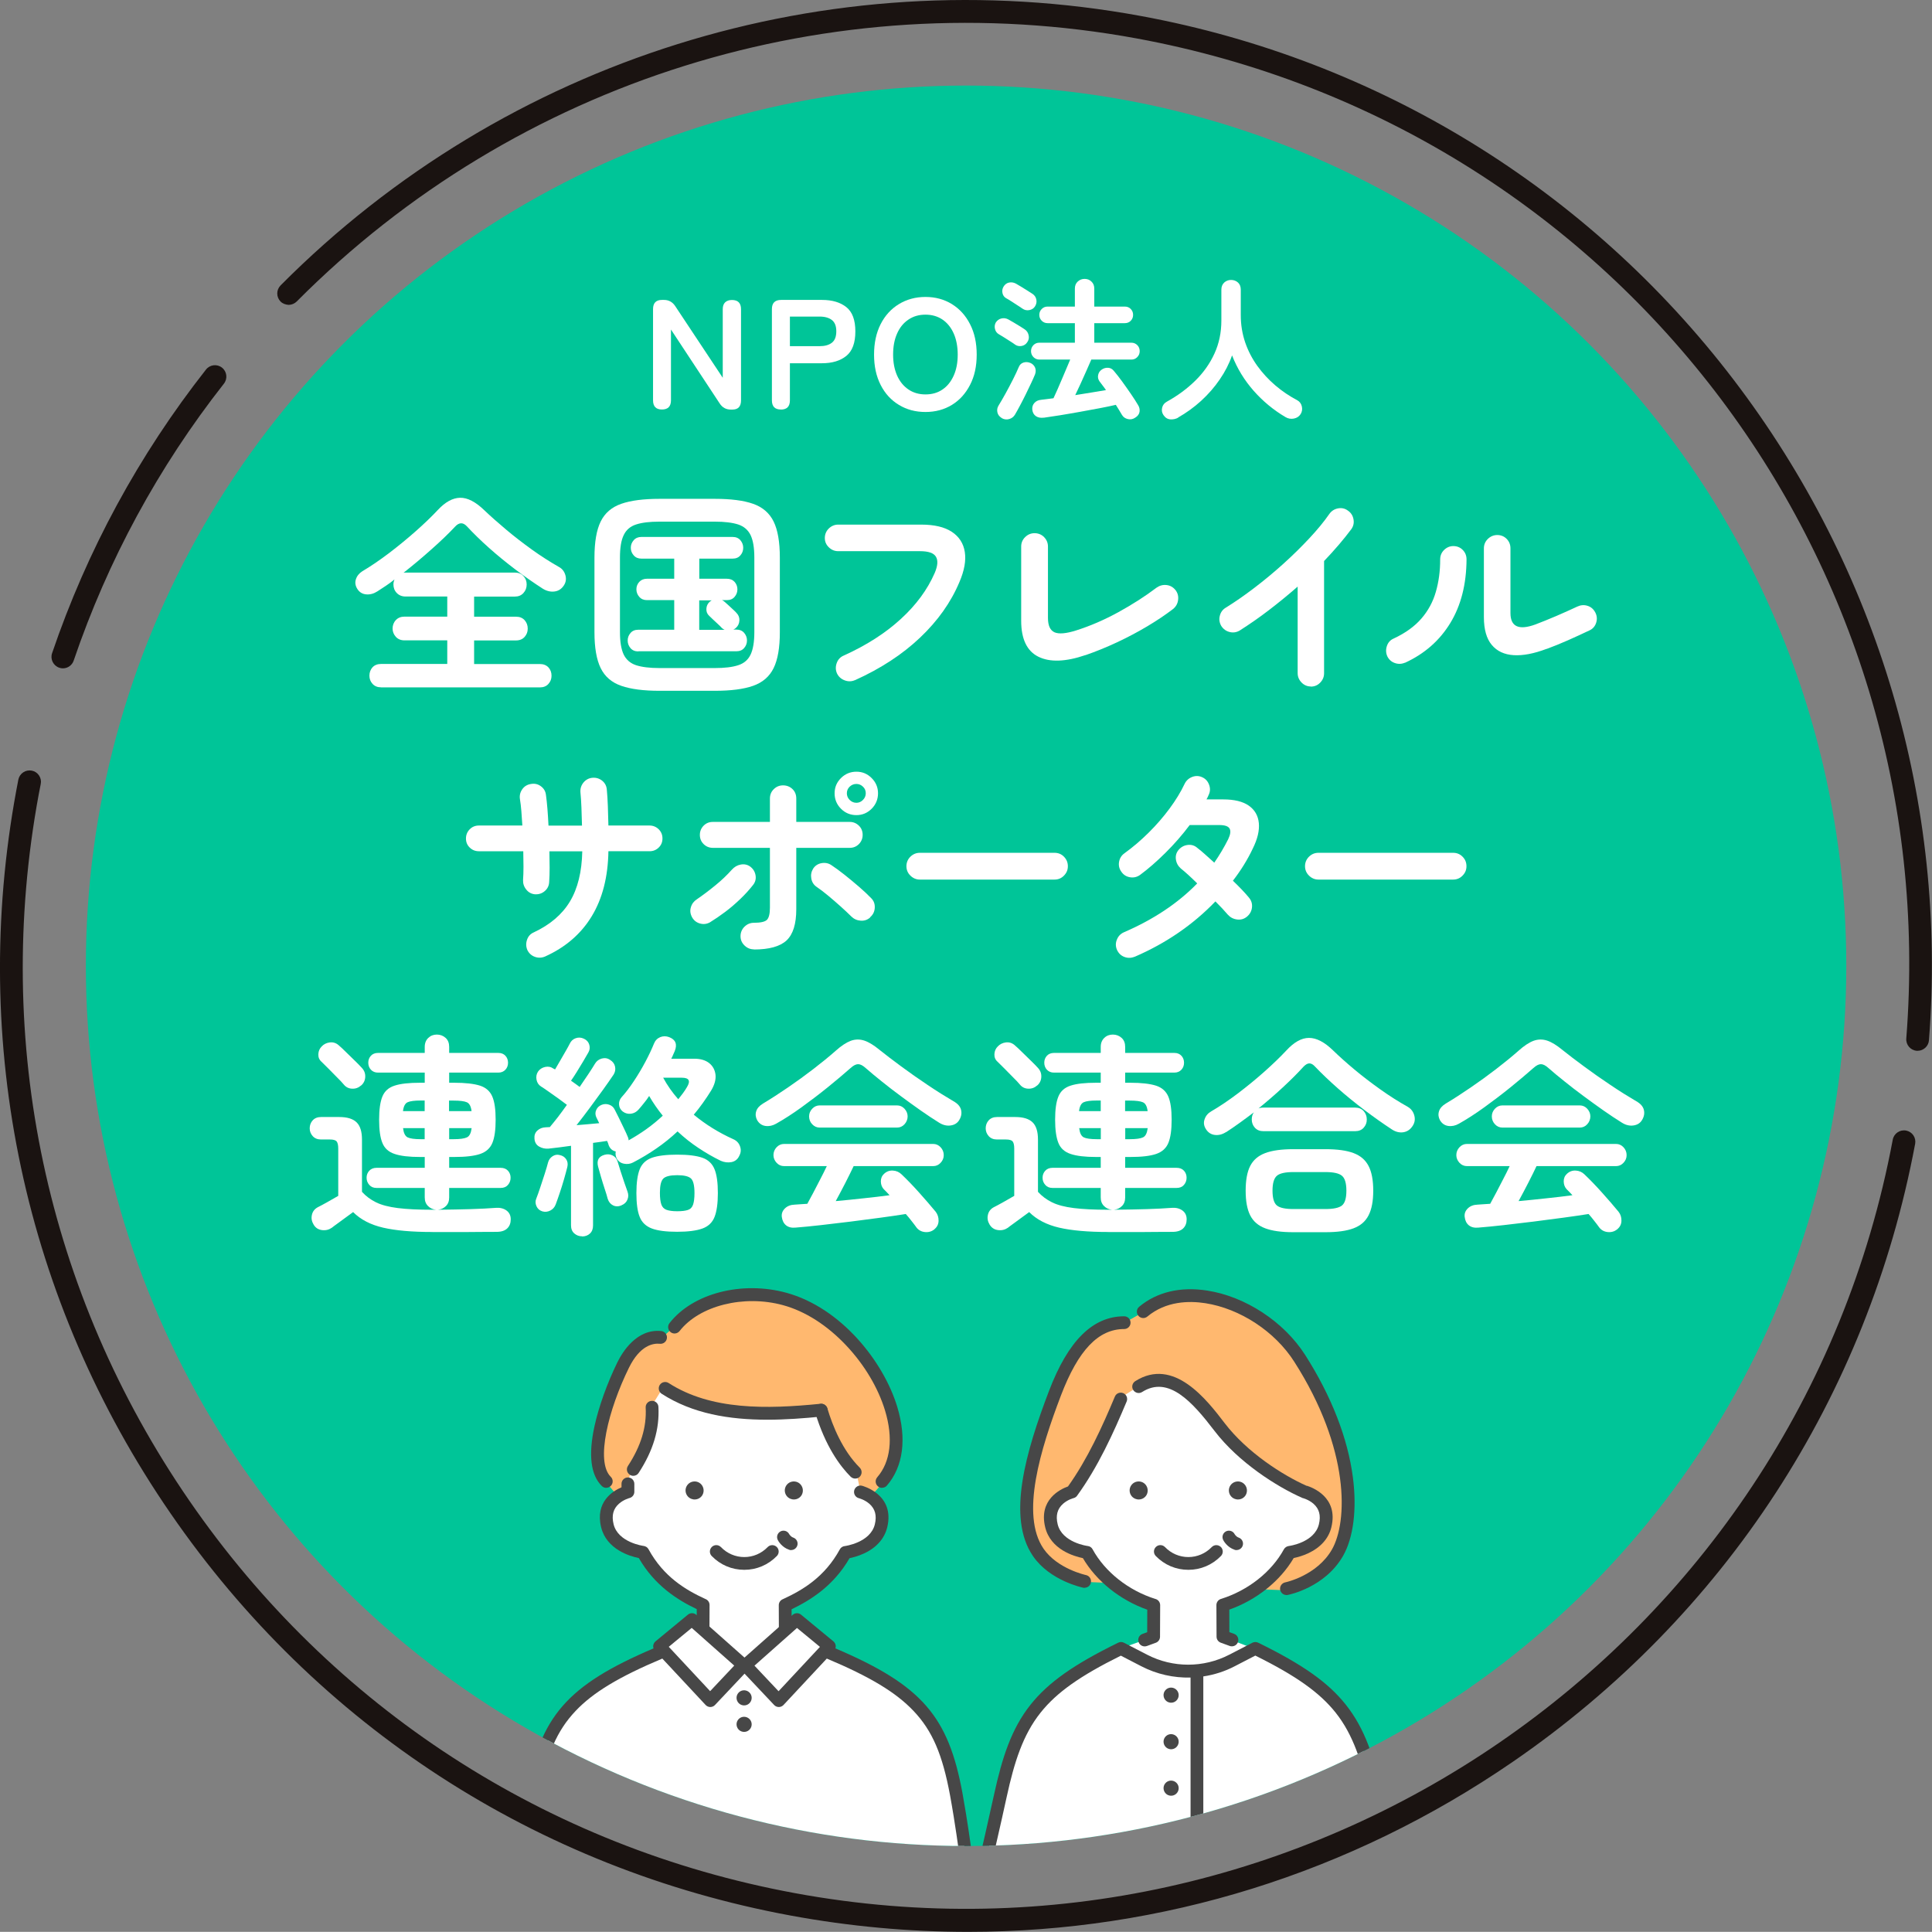
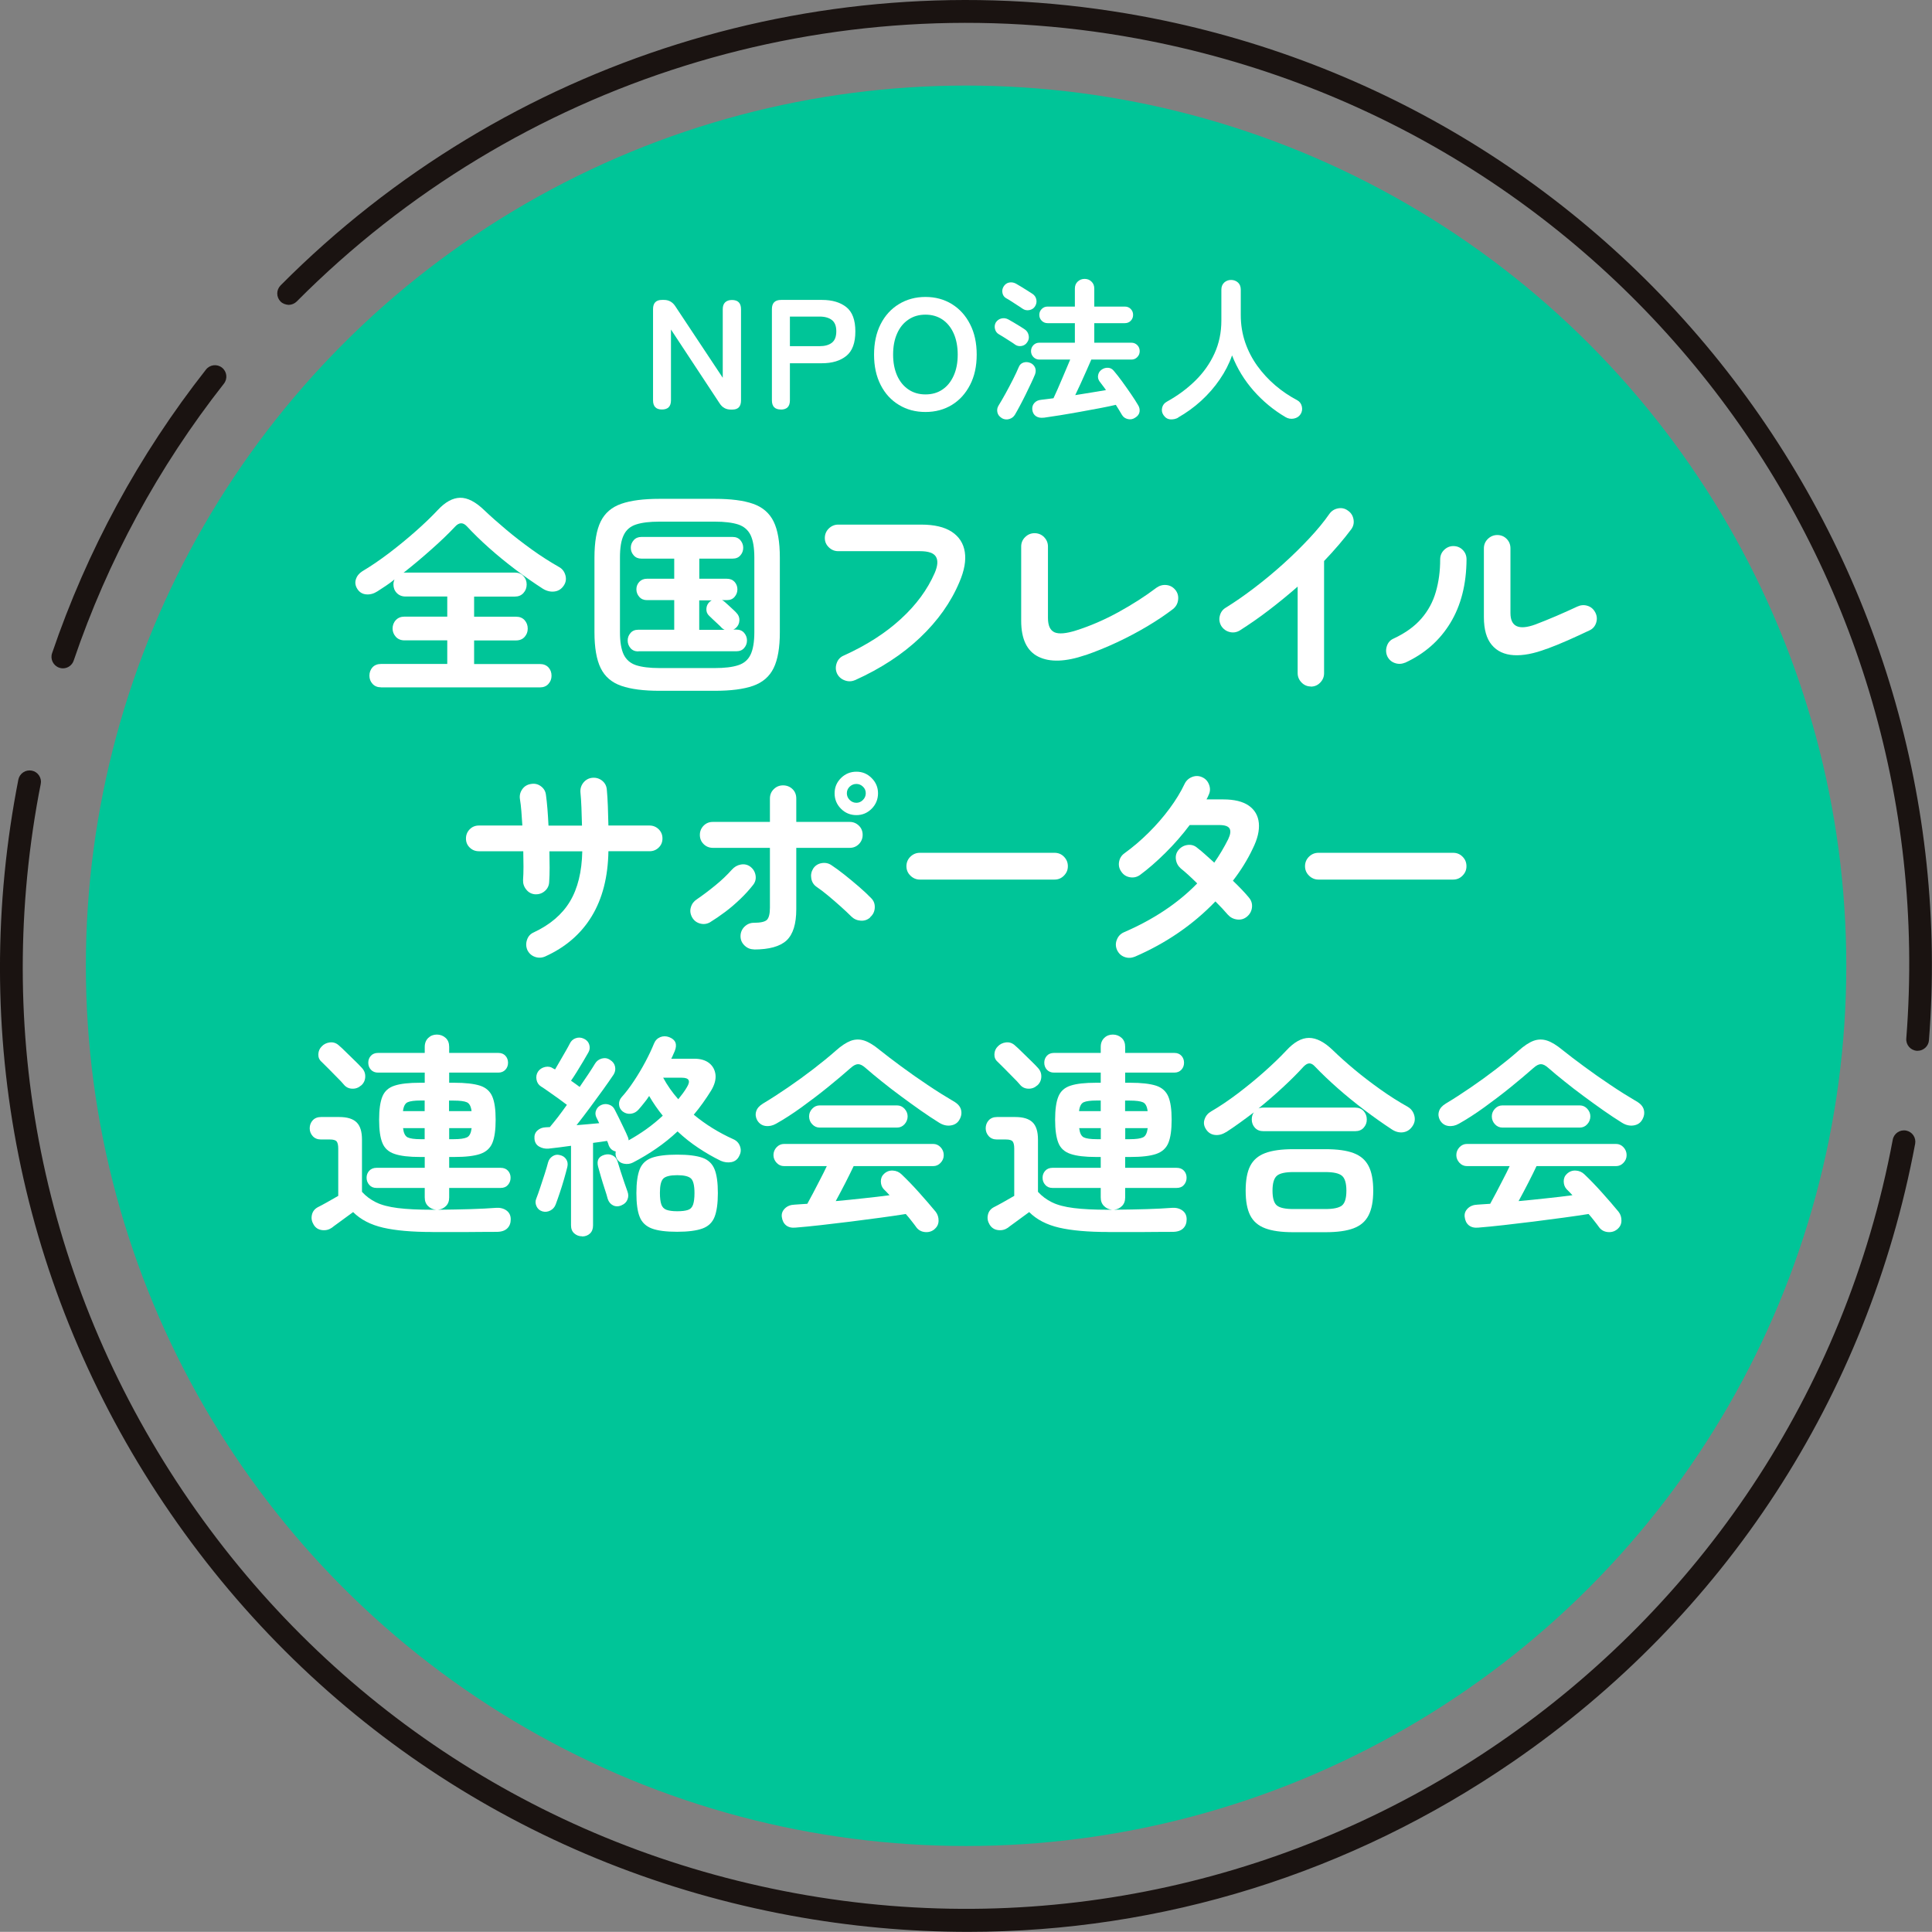
<svg xmlns="http://www.w3.org/2000/svg" id="_レイヤー_1" data-name="レイヤー 1" version="1.1" viewBox="0 0 272.74 272.72">
  <rect x="0" y="0" width="272.74" height="272.72" fill="#808080" stroke="none" />
  <defs>
    <style>
      .cls-1 {
        fill: #474747;
      }

      .cls-1, .cls-2, .cls-3, .cls-4, .cls-5, .cls-6, .cls-7 {
        stroke-width: 0px;
      }

      .cls-8 {
        clip-path: url(#clippath);
      }

      .cls-2 {
        fill: none;
      }

      .cls-3 {
        fill: #00c598;
      }

      .cls-4 {
        fill: #474747;
      }

      .cls-5 {
        fill: #1a1311;
      }

      .cls-6 {
        fill: #fff;
      }

      .cls-7 {
        fill: #ffb86f;
      }
    </style>
    <clipPath id="clippath">
-       <circle class="cls-2" cx="136.38" cy="136.34" r="124.26" />
-     </clipPath>
+       </clipPath>
  </defs>
  <circle class="cls-3" cx="136.38" cy="136.34" r="124.26" />
  <g>
    <g>
      <path class="cls-5" d="M8.88,93.35c-.06,0-.13-.01-.2-.03-.32-.11-.49-.46-.38-.77,4.91-14.41,12.16-27.79,21.57-39.76.21-.26.59-.31.86-.1.26.21.31.59.1.86-9.32,11.86-16.51,25.12-21.38,39.4-.09.25-.32.41-.58.41Z" />
      <path class="cls-5" d="M8.88,94.35c-.18,0-.35-.03-.52-.09-.84-.29-1.29-1.2-1.01-2.04,4.94-14.52,12.25-27.99,21.73-40.05.55-.7,1.56-.82,2.26-.27.7.55.82,1.56.27,2.26-9.25,11.77-16.39,24.93-21.21,39.1-.22.65-.83,1.09-1.52,1.09Z" />
    </g>
    <g>
      <path class="cls-5" d="M270.71,147.34s-.03,0-.05,0c-.34-.03-.59-.32-.56-.66,5.39-68.58-41.64-129.72-109.38-142.23C117.15-3.59,72.46,10.39,41.18,41.85c-.24.24-.62.24-.86,0-.24-.24-.24-.62,0-.86C71.88,9.24,116.98-4.86,160.94,3.25c33.11,6.11,62.58,24.2,82.99,50.94,20.27,26.55,29.99,59.43,27.39,92.58-.03.32-.29.56-.61.56Z" />
      <path class="cls-5" d="M270.71,148.34s-.1,0-.12,0c-.89-.07-1.55-.85-1.48-1.73,5.35-68.07-41.33-128.75-108.57-141.17-43.24-7.98-87.6,5.89-118.65,37.12-.3.3-.7.47-1.14.48-.43-.03-.84-.17-1.14-.47-.3-.3-.47-.71-.47-1.14,0-.43.17-.83.47-1.14C71.4,8.31,116.83-5.91,161.12,2.27c33.35,6.16,63.04,24.38,83.6,51.32,20.42,26.75,30.21,59.87,27.59,93.27-.06.83-.77,1.48-1.6,1.48Z" />
    </g>
    <g>
      <path class="cls-5" d="M136.66,271.72c-8.25,0-16.56-.76-24.85-2.29-35.55-6.56-66.42-26.58-86.91-56.35C4.4,183.3-3.28,147.32,3.29,111.77c.09-.51.19-1.02.29-1.52.07-.33.39-.55.72-.48.33.06.55.39.48.72-.1.5-.19,1.01-.29,1.51-6.5,35.23,1.1,70.88,21.41,100.39,20.31,29.51,50.9,49.34,86.13,55.84,72.51,13.39,142.57-34.68,156.16-107.16.06-.33.38-.55.71-.49.33.06.55.38.49.71-6.65,35.45-26.69,66.21-56.43,86.63-22.8,15.65-49.23,23.79-76.31,23.79Z" />
      <path class="cls-5" d="M136.66,272.72c-8.33,0-16.75-.77-25.03-2.3-35.81-6.61-66.91-26.77-87.55-56.77C3.42,183.65-4.31,147.4,2.3,111.59c.1-.51.19-1.02.29-1.53.08-.42.33-.79.69-1.03.36-.24.79-.32,1.21-.24.42.08.78.32,1.02.68.24.36.33.79.24,1.21-.1.5-.19,1-.29,1.5-6.45,34.97,1.09,70.36,21.25,99.64,20.16,29.29,50.52,48.97,85.49,55.43,71.97,13.29,141.51-34.42,155-106.36.16-.87,1-1.45,1.88-1.29.42.08.79.32,1.03.67.24.36.33.78.25,1.21-6.7,35.71-26.89,66.7-56.85,87.27-22.84,15.68-49.42,23.97-76.87,23.97Z" />
    </g>
  </g>
  <g class="cls-8">
    <g>
      <g>
        <path class="cls-7" d="M180.68,224.47s8.74-1.29,9.64-9.06c.92-8.01-2.62-19.99-10.01-27.38-4.8-4.8-12.69-7.52-18.9-2.86-.54.41-2.71,1.57-2.71,1.57,0,0-4.18-.28-6.88,4.21-3.15,5.24-10.66,21.73-4.84,28.75,2.19,2.64,5.7,3.6,5.7,3.6l28.02,1.17Z" />
        <path class="cls-1" d="M181.61,225.17c-.42,0-.8-.3-.89-.73-.09-.49.23-.96.72-1.06h0s4.46-.92,6.59-4.64c2.21-3.86,2.61-14.11-5.33-26.52-2.71-4.25-7.64-7.49-12.56-8.25-2.27-.35-5.53-.31-8.17,1.89-.38.32-.95.27-1.27-.12-.32-.38-.27-.95.12-1.27,2.5-2.08,5.82-2.87,9.6-2.28,5.41.84,10.82,4.4,13.81,9.06,3.71,5.8,6.05,11.8,6.76,17.34.58,4.47.07,8.5-1.39,11.05-2.55,4.46-7.6,5.48-7.82,5.52-.06.01-.12.02-.17.02Z" />
        <path class="cls-6" d="M158.23,197.31s-3.24,8.48-6.91,13.1c0,0-3.4.85-3.02,4.23.49,4.26,5.14,4.5,5.14,4.5.96,1.76,2.28,3.23,3.73,4.4,1.81,1.46,3.83,2.47,5.67,3.04,0,0,.01,0,.02,0,0,1.21-.02,3.53-.02,4.47l-4.59,1.65,3.5,1.81c3.75,1.94,8.21,1.94,11.96,0l3.37-1.74-4.46-1.72.15-4.41s3.55-1.43,5.41-3.01c2.5-2.12,3.85-4.5,3.85-4.5,0,0,4.52-.28,5.16-4.19.56-3.37-3.05-4.35-3.05-4.35,0,0-6.65-3.23-10.22-7.12-2.93-3.19-6.03-8.44-9.17-8.63-3.1-.19-3.85.78-3.85.78l-2.69,1.67Z" />
        <path class="cls-1" d="M153.11,224.16c-.06,0-.12,0-.18-.02-.19-.04-4.72-1.01-7.09-4.45-3.78-5.47-.98-14.87,2.25-23.34,2.7-7.08,6.17-10.53,10.61-10.53.5,0,.9.4.9.9s-.4.9-.9.9c-3.65,0-6.48,2.98-8.92,9.36-2.88,7.56-5.77,16.86-2.45,21.67,1.96,2.83,5.93,3.69,5.97,3.7.49.1.8.58.7,1.07-.09.43-.46.72-.88.72Z" />
        <path class="cls-4" d="M160.75,211.68c-.08,0-.17,0-.26-.03h0c-.57-.11-.99-.6-1.02-1.18-.03-.55.31-1.07.84-1.26.51-.18,1.08-.03,1.42.39.33.41.38.96.14,1.42-.22.41-.65.66-1.11.66Z" />
        <path class="cls-4" d="M174.76,211.68c-.08,0-.17,0-.26-.03h0c-.57-.11-.99-.6-1.02-1.18-.03-.55.31-1.07.84-1.26.51-.18,1.08-.03,1.42.39.33.41.38.96.14,1.42-.22.41-.65.66-1.11.66Z" />
        <path class="cls-6" d="M196.05,261.48s-.88-3.76-1.81-8.03c-2.36-10.79-5.19-14.94-17.01-20.74l-3.78,1.95c-3.58,1.85-7.84,1.85-11.42,0l-3.78-1.95c-11.81,5.79-14.64,9.94-17.01,20.74-.93,4.27-1.81,8.03-1.81,8.03" />
        <path class="cls-1" d="M167.75,221.61c-1.74,0-3.37-.69-4.59-1.95-.35-.36-.34-.93.02-1.28.36-.35.93-.34,1.28.02.88.91,2.06,1.41,3.3,1.41s2.42-.5,3.3-1.41c.35-.36.92-.36,1.28-.02.36.35.37.92.02,1.28-1.23,1.26-2.86,1.95-4.59,1.95Z" />
        <path class="cls-1" d="M163.14,225.73h-.02c-3.82-1.2-7.13-3.82-8.88-7.02-.14-.26-.39-.43-.68-.46-.04,0-3.62-.48-4.25-3.07-.3-1.23-.05-2.18.77-2.9.66-.58,1.45-.79,1.48-.79.06-.02.12-.04.18-.07,0,0,.02,0,.02-.01.02-.01.04-.02.06-.04,0,0,.02-.01.03-.02.02-.01.04-.03.05-.04,0,0,.02-.01.03-.02.02-.02.04-.03.05-.05,0,0,.01-.01.02-.02.02-.02.04-.05.06-.08,0,0,0,0,0,0,2.94-4.05,5.1-8.78,6.99-13.29.19-.46-.02-.99-.48-1.18-.46-.19-.99.02-1.18.48-1.81,4.32-3.87,8.84-6.62,12.69-1.07.38-4.17,1.86-3.22,5.76.76,3.15,4.08,4.11,5.32,4.36,1.91,3.25,5.25,5.92,9.09,7.28,0,.93-.01,2.27-.01,3.18l-.67.24c-.47.17-.71.69-.54,1.16.13.37.48.6.85.6.1,0,.21-.02.31-.05l1.26-.46c.36-.13.6-.47.6-.85,0-.97.01-3.45.02-4.46,0-.4-.26-.75-.64-.87Z" />
        <path class="cls-1" d="M184.47,209.76c-3.37-1.5-8.41-4.71-11.58-8.85-2.51-3.28-7.18-9.39-12.63-5.93-.42.27-.55.83-.28,1.25.27.42.83.55,1.25.28,3.74-2.37,7.1,1.41,10.23,5.5,3.39,4.43,8.77,7.85,12.34,9.43.01,0,.03.01.04.02,0,0,.02,0,.03.01.02,0,.04.01.05.02,0,0,.02,0,.02,0,0,0,.81.21,1.48.79.82.72,1.07,1.66.77,2.9-.63,2.59-4.21,3.07-4.25,3.07-.29.04-.55.21-.69.46-1.74,3.19-5.05,5.81-8.88,7.01,0,0-.01,0-.01,0-.38.12-.64.47-.64.87,0,1.27.02,3.54.02,4.46,0,.38.24.72.6.85l1.26.46c.1.04.2.05.31.05.37,0,.72-.23.85-.6.17-.47-.07-.99-.54-1.16l-.67-.24c0-.89,0-2.17-.01-3.18,3.84-1.36,7.18-4.03,9.09-7.28.46-.1,1.22-.29,2.02-.66,1.77-.82,2.92-2.1,3.3-3.7,1.04-4.29-2.8-5.64-3.47-5.85Z" />
        <path class="cls-1" d="M196.93,261.27s-.89-3.8-1.81-8.02c-1.12-5.11-2.42-9.2-5.14-12.61-2.49-3.13-6.07-5.66-12.36-8.74-.26-.13-.56-.12-.81,0l-3.29,1.7c-3.62,1.87-7.95,1.87-11.57,0l-3.29-1.7c-.25-.13-.56-.13-.81,0-6.28,3.08-9.86,5.61-12.36,8.74-2.72,3.41-4.02,7.51-5.14,12.61-.92,4.21-1.8,7.98-1.81,8.02-.11.49.19.97.68,1.09.07.02.14.02.21.02.41,0,.78-.28.88-.7,0-.04.89-3.81,1.81-8.04,1.06-4.86,2.28-8.74,4.78-11.87,2.26-2.84,5.56-5.18,11.33-8.04l2.88,1.49c2.18,1.13,4.57,1.66,6.96,1.6v24.66c0,.5.4.9.9.9s.9-.4.9-.9v-24.82c1.54-.23,3.05-.71,4.46-1.45l2.88-1.49c5.77,2.86,9.07,5.21,11.33,8.04,2.5,3.14,3.72,7.01,4.78,11.87.92,4.23,1.8,8,1.81,8.04.11.49.6.79,1.09.68.49-.11.79-.6.68-1.09Z" />
        <path class="cls-4" d="M165.34,240.37c-.07,0-.14,0-.22-.02h0c-.48-.09-.83-.5-.86-.99-.03-.46.26-.9.7-1.06.42-.15.9-.02,1.19.33.28.34.32.81.11,1.19-.19.34-.54.55-.93.55Z" />
        <path class="cls-4" d="M165.34,246.94c-.07,0-.14,0-.22-.02h0c-.48-.09-.83-.5-.86-.99-.03-.46.26-.9.7-1.06.42-.15.9-.02,1.19.33.28.34.32.81.11,1.19-.19.34-.54.55-.93.55Z" />
        <path class="cls-4" d="M165.34,253.5c-.07,0-.14,0-.22-.02h0c-.48-.09-.83-.5-.86-.99-.03-.46.26-.9.7-1.06.42-.15.9-.02,1.19.33.28.34.32.81.11,1.19-.19.34-.54.55-.93.55Z" />
        <path class="cls-4" d="M165.34,260.06c-.07,0-.14,0-.22-.02h0c-.48-.09-.83-.5-.86-.99-.03-.46.26-.9.7-1.06.42-.15.9-.02,1.19.33.28.34.32.81.11,1.19-.19.34-.54.55-.93.55Z" />
        <path class="cls-4" d="M174.57,218.83c-.09,0-.19-.01-.28-.05-1.06-.35-1.56-1.27-1.61-1.38-.23-.45-.05-.99.4-1.22.44-.22.98-.05,1.21.39.01.02.22.37.57.49.47.16.73.67.57,1.14-.13.38-.48.62-.86.62Z" />
      </g>
      <g>
        <path class="cls-7" d="M122.82,211.24h-35.58s-1.66-1.96-1.66-1.96c0,0-3.39-2.56.73-13.23,3.53-9.13,7.16-7.21,7.16-7.21l1.51-1.39s3.77-4.71,10.81-5.02c6.4-.28,11.09,3.58,14.53,7.02,3.11,3.11,6.17,8.02,6.17,14.53,0,4.26-3.68,7.27-3.68,7.27Z" />
        <path class="cls-6" d="M88.6,209.02s0,.94.03,1.38c0,0-3.4.85-3.02,4.23.49,4.26,5.14,4.5,5.14,4.5.96,1.76,2.28,3.23,3.73,4.4,1.81,1.46,3.13,2.14,4.8,3.04,0,0,.01,0,.02,0,0,1.21.02,2.58.02,3.52l5.75,5.05,5.78-5.08.07-3.43s2.81-1.36,4.67-2.94c2.5-2.12,3.76-4.57,3.76-4.57,0,0,4.52-.28,5.16-4.19.56-3.37-3.05-4.35-3.05-4.35l-.51-2.52s-1.99-2.02-3.22-4.47c-.84-1.67-1.8-4.53-1.8-4.53,0,0-5.28.88-11.44.27-7.64-.75-10.82-3.56-10.82-3.56l-1.61,2.6s.15,2.62-.74,5.23c-.61,1.79-2.12,4.14-2.12,4.14l-.6,1.26Z" />
        <path class="cls-4" d="M98.06,211.68c-.08,0-.17,0-.26-.03h0c-.57-.11-.99-.6-1.02-1.18-.03-.55.31-1.07.84-1.26.51-.18,1.08-.03,1.42.39.33.41.38.96.14,1.42-.22.41-.65.66-1.11.66Z" />
        <path class="cls-4" d="M111.69,218.83c-.09,0-.19-.01-.28-.05-1.06-.35-1.56-1.27-1.61-1.38-.23-.45-.05-.99.4-1.22.44-.22.98-.05,1.21.39.01.02.22.37.57.49.47.16.73.67.57,1.14-.13.38-.48.62-.86.62Z" />
        <path class="cls-4" d="M112.07,211.68c-.08,0-.17,0-.26-.03h0c-.57-.11-.99-.6-1.02-1.18-.03-.55.31-1.07.84-1.26.51-.18,1.08-.03,1.42.39.33.41.38.96.14,1.42-.22.41-.65.66-1.11.66Z" />
        <path class="cls-1" d="M97.99,232.42c-.37,0-.72-.23-.85-.6-.17-.47.07-.99.54-1.16l.67-.24c0-.94,0-2.32.01-3.26-2.7-1.29-5.92-3.3-8.18-7.21-1.25-.25-4.56-1.22-5.32-4.36-.86-3.55,1.62-5.09,2.88-5.63v-.49c0-.5.41-.9.91-.9h0c.5,0,.9.41.9.91v1.12c0,.42-.29.78-.69.88,0,0-.81.21-1.47.79-.82.72-1.07,1.66-.77,2.9.63,2.59,4.21,3.07,4.25,3.07.29.04.54.21.68.46,2.13,3.91,5.25,5.75,8.03,7.03.36.13.59.47.59.85,0,1.02-.02,3.49-.02,4.46,0,.38-.24.72-.6.85l-1.26.46c-.1.04-.2.05-.31.05Z" />
        <path class="cls-6" d="M136.26,261.47s-.58-4.32-1.29-8.18c-2.01-10.93-5.62-15.11-20.13-20.89l-9.76,2.76-9.76-2.76c-14.51,5.78-18.12,9.95-20.13,20.89-.71,3.85-1.29,8.18-1.29,8.18" />
        <path class="cls-1" d="M112.13,232.42c-.1,0-.21-.02-.31-.05l-1.26-.46c-.36-.13-.6-.47-.6-.85,0-.97-.01-3.45-.02-4.46,0-.38.24-.72.59-.85,2.78-1.28,5.9-3.12,8.03-7.03.14-.26.4-.43.69-.46.03,0,3.62-.48,4.25-3.07.3-1.23.05-2.18-.77-2.9-.67-.58-1.47-.79-1.48-.79-.48-.12-.78-.61-.66-1.1.12-.48.61-.78,1.09-.66.05.01,4.7,1.2,3.57,5.87-.39,1.6-1.53,2.89-3.3,3.7-.8.37-1.55.56-2.02.66-2.26,3.91-5.48,5.91-8.18,7.21,0,.94.01,2.32.01,3.26l.67.24c.47.17.71.69.54,1.16-.13.37-.48.6-.85.6Z" />
        <path class="cls-1" d="M105.06,221.61c-1.74,0-3.37-.69-4.59-1.95-.35-.36-.34-.93.02-1.28.36-.35.93-.34,1.28.02.88.91,2.06,1.41,3.3,1.41s2.42-.5,3.3-1.41c.35-.36.92-.36,1.28-.02.36.35.37.92.02,1.28-1.23,1.26-2.86,1.95-4.59,1.95Z" />
        <path class="cls-4" d="M105.06,240.75c-.07,0-.14,0-.22-.02h0c-.48-.09-.83-.5-.86-.99-.03-.46.26-.9.7-1.06.42-.15.9-.02,1.19.33.28.34.32.81.11,1.19-.19.34-.54.55-.93.55Z" />
        <path class="cls-4" d="M105.06,244.49c-.07,0-.14,0-.22-.02h0c-.48-.09-.83-.5-.86-.99-.03-.46.26-.9.7-1.06.42-.15.9-.02,1.19.33.28.34.32.81.11,1.19-.19.34-.54.55-.93.55Z" />
        <path class="cls-4" d="M108.32,200.42c-5.36,0-10.54-.84-14.91-3.66-.42-.27-.54-.83-.27-1.25.27-.42.83-.54,1.25-.27,5.99,3.86,13.85,3.69,21.45,2.93.5-.05.94.31.99.81.05.5-.31.94-.81.99-2.56.26-5.15.45-7.7.45Z" />
        <path class="cls-4" d="M89.4,208.34c-.17,0-.34-.05-.49-.15-.42-.27-.54-.83-.26-1.25,1.83-2.8,2.65-5.49,2.5-8.23-.03-.5.35-.93.85-.95.5-.03.93.35.95.85.17,3.14-.74,6.18-2.79,9.32-.17.27-.46.41-.76.41Z" />
        <path class="cls-4" d="M120.73,208.73c-.23,0-.46-.09-.64-.26-1.49-1.49-3.58-4.29-5.03-9.13-.14-.48.13-.98.61-1.13.48-.14.98.13,1.13.61.74,2.47,2.13,5.93,4.57,8.37.35.35.35.93,0,1.28-.18.18-.41.26-.64.26Z" />
        <path class="cls-4" d="M85.59,210.04c-.23,0-.46-.09-.63-.26-1.57-1.54-1.92-4.37-1.04-8.43.6-2.75,1.81-6.13,3.24-9.04.71-1.44,2.72-4.75,6.18-4.41.5.05.86.49.81.99-.05.5-.49.86-.99.81-.97-.1-2.82.22-4.38,3.4-2.88,5.86-4.75,13.23-2.56,15.38.36.35.36.92.01,1.28-.18.18-.41.27-.65.27Z" />
        <path class="cls-4" d="M124.52,210.04c-.21,0-.42-.07-.59-.22-.38-.33-.42-.9-.09-1.28,1.89-2.18,2.28-5.53,1.1-9.42-.97-3.2-2.91-6.45-5.46-9.16-2.71-2.88-5.8-4.85-8.94-5.71-5.53-1.51-11.8.06-14.6,3.65-.31.39-.87.47-1.27.16-.39-.31-.47-.87-.16-1.27,3.27-4.21,10.21-6.01,16.5-4.29,7.71,2.11,13.71,9.69,15.65,16.09,1.37,4.51.85,8.46-1.46,11.13-.18.21-.43.31-.68.31Z" />
        <polygon class="cls-6" points="104.94 235.09 97.67 228.63 93.1 232.4 100.25 240.07 104.94 235.09" />
        <polygon class="cls-6" points="105.22 235.09 112.49 228.63 117.07 232.4 109.92 240.07 105.22 235.09" />
        <path class="cls-1" d="M137.16,261.35s-.59-4.39-1.29-8.22c-1.99-10.79-5.66-15.2-17.94-20.43.04-.11.06-.23.05-.35-.02-.25-.14-.48-.33-.64l-4.57-3.77c-.34-.28-.84-.27-1.17.02l-6.81,6.04-6.81-6.04c-.33-.3-.83-.3-1.18-.02l-4.57,3.77c-.19.16-.31.39-.33.64,0,.12,0,.24.05.35-12.28,5.24-15.96,9.64-17.94,20.43-.71,3.83-1.29,8.18-1.3,8.22-.07.5.28.95.78,1.02.5.07.95-.28,1.02-.78,0-.04.58-4.34,1.28-8.13,1.07-5.79,2.51-9.13,5.15-11.92,2.47-2.61,6.1-4.81,12.25-7.4l6.11,6.55c.17.18.41.29.66.29h0c.25,0,.49-.1.66-.28l4.18-4.43,4.18,4.43c.17.18.41.28.66.28h0c.25,0,.49-.11.66-.29l6.11-6.55h0c6.15,2.59,9.78,4.79,12.25,7.4,2.64,2.78,4.08,6.13,5.15,11.92.7,3.79,1.27,8.09,1.28,8.13.06.46.45.79.9.79.04,0,.08,0,.12,0,.5-.07.84-.52.78-1.02ZM100.25,238.74l-4.99-5.35-.85-.91,1.16-.96,2.08-1.71,3.8,3.37,2.2,1.95-.41.44-2.99,3.17ZM114.9,233.4l-4.99,5.35-2.99-3.17-.41-.44,2.2-1.95,3.8-3.37,2.08,1.71,1.16.96-.85.91h0Z" />
      </g>
    </g>
  </g>
  <g>
    <path class="cls-6" d="M53.8,97.03c-.51,0-.91-.16-1.21-.49-.3-.33-.44-.71-.44-1.16s.15-.86.44-1.18c.29-.31.7-.47,1.21-.47h9.34v-3.33h-6.04c-.51,0-.92-.17-1.22-.5s-.46-.73-.46-1.17.15-.86.46-1.19c.31-.33.71-.49,1.22-.49h6.04v-2.84h-5.89c-.51,0-.92-.17-1.24-.5s-.47-.74-.47-1.21c0-.22.05-.46.15-.7-.41.33-.81.63-1.22.9-.41.27-.8.53-1.19.78-.51.33-1.03.47-1.56.43-.53-.04-.95-.28-1.25-.73-.31-.47-.38-.94-.23-1.4.15-.47.45-.84.9-1.13,1.2-.71,2.46-1.57,3.77-2.56,1.31-1,2.57-2.03,3.78-3.1,1.21-1.07,2.24-2.06,3.1-2.98,1.06-1.14,2.11-1.72,3.16-1.74,1.05-.02,2.19.57,3.43,1.77.87.83,1.89,1.73,3.04,2.7,1.15.97,2.37,1.91,3.66,2.84,1.29.93,2.57,1.74,3.83,2.46.45.24.75.63.9,1.14.15.52.09,1-.2,1.45-.33.51-.77.8-1.33.87-.56.07-1.1-.06-1.63-.38-1.26-.81-2.55-1.71-3.86-2.7-1.31-.99-2.56-2.01-3.75-3.07-1.19-1.06-2.23-2.08-3.13-3.05-.55-.59-1.11-.57-1.68.06-.9.96-1.99,2.01-3.3,3.17-1.3,1.16-2.62,2.27-3.97,3.33.06-.02.15-.03.27-.03h15.44c.51,0,.92.16,1.22.49.31.33.46.72.46,1.19s-.15.87-.46,1.21c-.31.34-.71.5-1.22.5h-5.74v2.84h5.92c.51,0,.91.16,1.21.49.29.33.44.72.44,1.19s-.15.84-.44,1.17-.7.5-1.21.5h-5.92v3.33h9.28c.51,0,.91.16,1.21.47.29.32.44.71.44,1.18s-.15.83-.44,1.16c-.29.33-.7.49-1.21.49h-22.43Z" />
    <path class="cls-6" d="M93.1,97.52c-2.24,0-4.03-.23-5.39-.7s-2.32-1.3-2.91-2.5c-.59-1.2-.88-2.89-.88-5.07v-10.53c0-2.2.29-3.9.88-5.1.59-1.2,1.56-2.03,2.91-2.5,1.35-.47,3.15-.7,5.39-.7h7.81c2.26,0,4.06.23,5.4.7,1.34.47,2.31,1.3,2.9,2.5.59,1.2.88,2.9.88,5.1v10.53c0,2.18-.29,3.87-.88,5.07-.59,1.2-1.56,2.03-2.9,2.5s-3.14.7-5.4.7h-7.81ZM93.1,94.31h7.81c1.38,0,2.48-.13,3.3-.4.81-.26,1.4-.76,1.75-1.5s.53-1.79.53-3.17v-10.53c0-1.38-.18-2.44-.53-3.17-.36-.73-.94-1.23-1.75-1.5-.81-.26-1.91-.4-3.3-.4h-7.81c-1.38,0-2.48.13-3.3.4-.81.26-1.4.76-1.75,1.5-.36.73-.53,1.79-.53,3.17v10.53c0,1.38.18,2.44.53,3.17.36.73.94,1.23,1.75,1.5.81.26,1.91.4,3.3.4ZM90.11,91.96c-.47,0-.83-.15-1.1-.46-.26-.31-.4-.66-.4-1.07s.13-.76.4-1.07c.26-.31.63-.46,1.1-.46h5.07v-4.18h-3.85c-.45,0-.81-.15-1.08-.46-.27-.3-.41-.66-.41-1.07s.14-.76.41-1.05c.27-.29.64-.44,1.08-.44h3.85v-2.84h-4.64c-.45,0-.81-.15-1.08-.46-.27-.31-.41-.66-.41-1.07s.14-.76.41-1.07c.27-.31.64-.46,1.08-.46h12.88c.47,0,.83.15,1.1.46.26.31.4.66.4,1.07s-.13.76-.4,1.07c-.26.31-.63.46-1.1.46h-4.7v2.84h3.88c.47,0,.83.15,1.1.44.26.3.4.65.4,1.05s-.13.76-.4,1.07c-.26.31-.63.46-1.1.46h-.67c.14.06.27.15.4.27.1.08.26.23.49.44.22.21.45.43.69.64.23.21.39.37.47.47.28.29.42.64.4,1.05-.02.42-.18.77-.49,1.05-.08.08-.2.16-.37.24h.43c.47,0,.83.15,1.1.46.26.31.4.66.4,1.07s-.13.76-.4,1.07c-.26.31-.63.46-1.1.46h-13.82ZM98.72,88.91h3.57c-.14-.06-.27-.15-.4-.27-.08-.1-.25-.27-.5-.5-.25-.23-.5-.47-.75-.7-.24-.23-.42-.4-.52-.5-.29-.26-.42-.6-.4-.99.02-.4.17-.73.46-.99.04-.04.09-.08.15-.12s.11-.07.15-.09h-1.77v4.18Z" />
    <path class="cls-6" d="M120.68,96.02c-.47.2-.95.21-1.45.02-.5-.19-.86-.52-1.08-.99-.2-.47-.21-.95-.03-1.45.18-.5.51-.85.98-1.05,3.19-1.44,5.88-3.16,8.06-5.16,2.18-1.99,3.77-4.16,4.79-6.5.43-1,.49-1.76.18-2.29-.31-.53-1.06-.79-2.26-.79h-11.54c-.51,0-.95-.18-1.33-.55s-.56-.8-.56-1.31.19-.98.56-1.34.82-.55,1.33-.55h11.72c1.85,0,3.29.34,4.32,1.02,1.03.68,1.64,1.63,1.83,2.84.19,1.21-.06,2.62-.75,4.23-1.2,2.87-3.06,5.49-5.57,7.87-2.51,2.38-5.58,4.38-9.2,6.01Z" />
    <path class="cls-6" d="M153.23,92.48c-2.81.96-5.02,1.03-6.64.23s-2.43-2.5-2.43-5.08v-10.47c0-.53.19-.98.56-1.34.38-.37.82-.55,1.33-.55s.98.18,1.34.55.55.81.55,1.34v10.07c0,1.08.31,1.75.92,2.03.61.27,1.63.19,3.05-.26,1.99-.63,3.98-1.49,5.97-2.58,1.98-1.09,3.78-2.24,5.39-3.46.43-.3.9-.43,1.42-.37.52.06.94.31,1.27.73.31.41.42.87.35,1.39-.07.52-.31.94-.72,1.27-1.06.81-2.26,1.62-3.62,2.43s-2.78,1.56-4.27,2.26c-1.5.7-2.99,1.31-4.47,1.82Z" />
    <path class="cls-6" d="M185.05,96.91c-.51,0-.95-.19-1.31-.56-.37-.38-.55-.82-.55-1.33v-12.21c-1.3,1.14-2.65,2.24-4.03,3.3-1.38,1.06-2.77,2.02-4.15,2.9-.45.26-.92.34-1.42.21-.5-.12-.89-.41-1.18-.85-.26-.45-.34-.93-.21-1.43.12-.51.41-.9.85-1.16,1.28-.79,2.62-1.72,4.01-2.78,1.39-1.06,2.76-2.19,4.09-3.39,1.33-1.2,2.56-2.41,3.69-3.62,1.13-1.21,2.07-2.35,2.82-3.43.3-.43.71-.69,1.22-.79.51-.1.98,0,1.4.31.43.29.69.69.79,1.21.1.52,0,.99-.31,1.42-1.06,1.42-2.34,2.92-3.84,4.49v15.84c0,.51-.18.95-.55,1.33-.37.38-.81.56-1.34.56Z" />
    <path class="cls-6" d="M198.34,93.55c-.47.2-.95.22-1.43.05-.49-.17-.84-.49-1.07-.96-.2-.47-.22-.95-.05-1.45s.49-.85.96-1.05c1.65-.77,2.95-1.71,3.91-2.82.96-1.11,1.64-2.37,2.04-3.78.41-1.41.61-2.93.61-4.56,0-.53.18-.98.55-1.34s.8-.55,1.31-.55.97.18,1.33.55c.36.37.53.81.53,1.34-.02,3.5-.78,6.49-2.29,8.97-1.51,2.48-3.64,4.35-6.41,5.62ZM218.33,91.6c-1.77.67-3.32.97-4.64.89-1.32-.08-2.36-.56-3.1-1.45-.74-.88-1.11-2.19-1.11-3.92v-9.7c0-.53.19-.98.56-1.34s.82-.55,1.33-.55.97.18,1.33.55c.36.37.53.81.53,1.34v9.12c0,1.93,1.17,2.47,3.51,1.62.92-.35,1.92-.75,3.01-1.22,1.09-.47,2.06-.91,2.92-1.31.47-.22.95-.26,1.43-.11.49.15.85.46,1.1.93.24.45.29.93.14,1.43s-.46.88-.93,1.1c-.94.45-1.94.91-3.02,1.39-1.08.48-2.1.89-3.05,1.24Z" />
    <path class="cls-6" d="M76.95,135.03c-.47.2-.95.22-1.43.05s-.84-.49-1.07-.96c-.2-.47-.22-.95-.05-1.45.17-.5.49-.85.96-1.05,2.3-1.08,4-2.53,5.1-4.36s1.68-4.19,1.74-7.08h-4.64c.02.81.03,1.59.03,2.32s-.02,1.39-.06,1.98c-.02.53-.22.96-.61,1.3-.39.34-.84.49-1.37.47-.51-.04-.93-.26-1.25-.66-.33-.4-.48-.85-.46-1.36.04-.55.06-1.18.06-1.88s-.01-1.43-.03-2.18h-6.26c-.51,0-.94-.17-1.3-.52s-.53-.77-.53-1.28.18-.94.53-1.3c.36-.36.79-.53,1.3-.53h6.13c-.04-.71-.09-1.39-.14-2.03s-.12-1.21-.2-1.69c-.08-.51.03-.97.32-1.39s.7-.67,1.21-.75c.53-.1,1,0,1.42.31s.66.71.72,1.22c.08.57.15,1.23.21,1.97.06.74.11,1.53.15,2.37h4.73c-.02-.87-.05-1.72-.08-2.55-.03-.82-.08-1.54-.14-2.15-.04-.53.11-.99.44-1.39.34-.4.76-.62,1.27-.66.53-.04.99.11,1.39.44.4.34.6.77.63,1.3.06.63.11,1.39.14,2.27.03.89.06,1.8.08,2.73h5.8c.51,0,.94.18,1.3.53.36.36.53.79.53,1.3s-.18.94-.53,1.28c-.36.35-.79.52-1.3.52h-5.8c-.06,3.62-.84,6.68-2.35,9.17-1.51,2.49-3.7,4.39-6.59,5.69Z" />
    <path class="cls-6" d="M100.27,130.18c-.45.26-.92.33-1.42.2-.5-.13-.88-.42-1.14-.87-.26-.47-.33-.95-.18-1.43.14-.49.43-.86.85-1.13.83-.57,1.7-1.22,2.59-1.95.9-.73,1.68-1.48,2.35-2.23.35-.39.76-.63,1.25-.72s.94,0,1.34.29c.41.31.66.71.75,1.22.09.51-.03.97-.35,1.37-.51.65-1.1,1.31-1.79,1.97s-1.39,1.27-2.14,1.83-1.45,1.04-2.12,1.45ZM106.43,134.02c-.51,0-.95-.18-1.33-.55-.38-.37-.56-.8-.56-1.31s.19-.98.56-1.34c.38-.37.82-.55,1.33-.55.94,0,1.55-.14,1.83-.41.28-.27.43-.85.43-1.72v-8.45h-8.06c-.51,0-.94-.18-1.3-.53-.36-.36-.53-.79-.53-1.3s.18-.94.53-1.3c.36-.36.79-.53,1.3-.53h8.06v-3.3c0-.53.18-.97.55-1.33s.8-.53,1.31-.53.97.18,1.33.53.53.8.53,1.33v3.3h7.54c.51,0,.94.18,1.3.53s.53.79.53,1.3-.18.94-.53,1.3c-.36.36-.79.53-1.3.53h-7.54v8.67c0,2.08-.46,3.54-1.37,4.4-.92.85-2.45,1.28-4.61,1.28ZM122.85,129.51c-.39.35-.84.5-1.36.46-.52-.04-.96-.24-1.33-.61-.41-.41-.9-.87-1.48-1.39-.58-.52-1.17-1.03-1.77-1.53-.6-.5-1.14-.91-1.63-1.24-.41-.28-.66-.68-.75-1.18-.09-.5,0-.96.26-1.39.28-.43.68-.69,1.19-.78.51-.09.98,0,1.4.29.53.35,1.14.79,1.83,1.34.69.55,1.37,1.11,2.04,1.69s1.25,1.12,1.74,1.63c.37.37.53.82.5,1.36-.03.54-.25.98-.66,1.33ZM120.9,115.07c-.85,0-1.58-.3-2.18-.9-.6-.6-.9-1.33-.9-2.18s.3-1.55.9-2.15c.6-.6,1.33-.9,2.18-.9s1.55.3,2.15.9.9,1.32.9,2.15-.3,1.58-.9,2.18c-.6.6-1.32.9-2.15.9ZM120.9,113.33c.35,0,.65-.13.92-.4s.4-.58.4-.95-.13-.68-.4-.93c-.26-.25-.57-.38-.92-.38-.37,0-.68.13-.95.38-.26.25-.4.56-.4.93s.13.68.4.95c.26.26.58.4.95.4Z" />
    <path class="cls-6" d="M129.85,124.17c-.51,0-.95-.19-1.33-.56s-.56-.82-.56-1.33.19-.98.56-1.34.82-.55,1.33-.55h19.01c.53,0,.98.18,1.34.55s.55.81.55,1.34-.18.95-.55,1.33-.81.56-1.34.56h-19.01Z" />
    <path class="cls-6" d="M160.18,135.06c-.49.2-.97.21-1.45.03-.48-.18-.83-.52-1.05-1.01-.2-.47-.21-.95-.01-1.43.19-.49.52-.83.99-1.04,4.19-1.81,7.64-4.11,10.35-6.9-.45-.45-.88-.85-1.28-1.22-.41-.37-.75-.66-1.04-.89-.39-.35-.62-.77-.69-1.28-.07-.51.06-.96.38-1.34.35-.41.78-.64,1.3-.7.52-.06.97.08,1.36.43.35.26.72.58,1.11.93s.82.74,1.27,1.14c.37-.53.71-1.07,1.04-1.62.33-.55.63-1.11.92-1.68.32-.67.39-1.17.2-1.51-.19-.34-.69-.5-1.48-.5h-4.15c-1.02,1.36-2.16,2.67-3.42,3.92s-2.46,2.29-3.6,3.13c-.43.3-.9.41-1.42.32-.52-.09-.92-.35-1.21-.78-.31-.43-.41-.9-.32-1.4.09-.51.35-.92.78-1.22,1.18-.85,2.31-1.82,3.4-2.9,1.09-1.08,2.07-2.21,2.95-3.4s1.58-2.34,2.11-3.46c.22-.47.58-.8,1.05-.99.48-.19.95-.19,1.42.02.47.2.8.55.99,1.05.19.5.18.98-.05,1.45-.04.1-.09.21-.14.32s-.11.22-.17.32h2.35c1.57,0,2.77.29,3.62.88.84.59,1.32,1.41,1.42,2.46.1,1.05-.18,2.24-.85,3.59-.75,1.59-1.69,3.1-2.81,4.55.47.45.9.88,1.28,1.28.39.41.71.77.98,1.1.35.41.49.88.43,1.4-.06.53-.31.97-.73,1.31-.41.33-.87.45-1.39.38s-.95-.3-1.3-.69c-.2-.24-.46-.53-.76-.85-.31-.33-.63-.66-.98-1.01-3.17,3.3-6.97,5.9-11.38,7.81Z" />
    <path class="cls-6" d="M186.12,124.17c-.51,0-.95-.19-1.33-.56-.38-.38-.56-.82-.56-1.33s.19-.98.56-1.34c.38-.37.82-.55,1.33-.55h19.01c.53,0,.98.18,1.34.55.37.37.55.81.55,1.34s-.18.95-.55,1.33c-.37.38-.81.56-1.34.56h-19.01Z" />
    <path class="cls-6" d="M61.05,173.92c-2.87,0-5.19-.2-6.96-.61-1.77-.41-3.18-1.14-4.24-2.2-.29.2-.63.46-1.04.76-.41.31-.79.59-1.16.85-.37.26-.64.47-.82.61-.41.28-.87.39-1.39.32-.52-.07-.91-.33-1.17-.78-.26-.43-.35-.88-.24-1.36.1-.48.38-.84.82-1.08.33-.16.78-.41,1.36-.73.58-.33,1.09-.62,1.54-.88v-6.68c0-.49-.08-.82-.23-1.01-.15-.18-.47-.27-.96-.27h-1.25c-.49,0-.88-.16-1.16-.47-.29-.32-.43-.69-.43-1.11s.14-.82.43-1.13c.28-.3.67-.46,1.16-.46h2.59c1.12,0,1.93.25,2.44.75.51.5.76,1.31.76,2.43v7.38c.55.61,1.21,1.1,1.98,1.48.77.38,1.8.65,3.07.81,1.27.16,2.9.24,4.9.24h.52c-.45-.04-.83-.21-1.14-.52-.32-.31-.47-.71-.47-1.22v-1.34h-6.81c-.43,0-.77-.14-1.02-.43-.25-.29-.38-.62-.38-1.01s.13-.72.38-.99c.25-.27.6-.41,1.02-.41h6.81v-1.53h-.64c-1.57,0-2.77-.14-3.62-.43-.84-.28-1.42-.8-1.72-1.56-.31-.75-.46-1.84-.46-3.27s.15-2.51.46-3.27.88-1.27,1.72-1.54c.84-.28,2.05-.41,3.62-.41h.64v-1.43h-6.59c-.43,0-.76-.14-1.01-.41s-.37-.61-.37-.99.12-.71.37-.98c.24-.26.58-.4,1.01-.4h6.59v-.85c0-.53.17-.95.5-1.27.34-.32.74-.47,1.21-.47s.9.16,1.24.47.5.74.5,1.27v.85h6.93c.43,0,.76.13,1.01.4.24.26.37.59.37.98s-.12.72-.37.99-.58.41-1.01.41h-6.93v1.43h.7c1.59,0,2.8.14,3.65.41.84.27,1.42.79,1.74,1.54s.47,1.84.47,3.27-.15,2.51-.46,3.27c-.31.75-.88,1.27-1.72,1.56-.84.29-2.06.43-3.65.43h-.73v1.53h7.26c.45,0,.79.14,1.04.41s.37.61.37.99-.12.72-.37,1.01-.59.43-1.04.43h-7.26v1.34c0,.51-.15.92-.46,1.22-.31.3-.68.48-1.13.52,1.77-.02,3.32-.05,4.65-.09,1.33-.04,2.52-.1,3.56-.18.59-.04,1.08.09,1.48.38.4.3.59.71.59,1.24s-.16.96-.49,1.28c-.33.32-.82.49-1.5.49s-1.42,0-2.24.01c-.82.01-1.66.02-2.5.02h-4.32ZM50.98,153.23c-.37.33-.79.48-1.27.46-.48-.02-.87-.21-1.17-.58-.24-.29-.56-.63-.96-1.02-.4-.4-.79-.8-1.19-1.21-.4-.41-.73-.73-.99-.98-.33-.28-.48-.65-.46-1.08.02-.44.18-.81.49-1.11.28-.3.66-.49,1.11-.55.46-.06.87.06,1.24.37.31.26.67.6,1.08,1.01.42.41.82.8,1.22,1.19.4.39.73.72.99,1.01.35.37.51.79.49,1.28-.02.49-.21.9-.58,1.22ZM56.9,156.86h3.05v-1.5h-.55c-.88,0-1.49.08-1.85.24-.36.16-.58.58-.66,1.25ZM59.4,160.82h.55v-1.56h-3.05c.08.69.29,1.12.64,1.3.35.17.97.26,1.86.26ZM63.4,156.86h3.17c-.08-.67-.3-1.09-.66-1.25-.36-.16-.98-.24-1.88-.24h-.64v1.5ZM63.4,160.82h.64c.9,0,1.52-.09,1.88-.26.36-.17.57-.6.66-1.3h-3.17v1.56Z" />
    <path class="cls-6" d="M82.17,174.53c-.43,0-.79-.14-1.1-.41s-.46-.66-.46-1.14v-11.23c-.59.08-1.16.16-1.71.23s-1.04.13-1.46.17c-.49.04-.93-.06-1.33-.29-.4-.23-.62-.6-.66-1.11-.04-.47.09-.85.4-1.14.31-.29.7-.45,1.19-.47l.58-.03c.35-.41.72-.88,1.13-1.4.41-.53.83-1.11,1.28-1.74-.31-.24-.7-.53-1.17-.87-.48-.33-.95-.67-1.4-.99-.46-.33-.82-.57-1.08-.73-.35-.22-.56-.54-.64-.96-.08-.42-.01-.8.21-1.14.24-.35.58-.56,1.01-.66.43-.09.81-.02,1.16.23l.24.12c.2-.35.44-.76.72-1.24.27-.48.54-.94.79-1.37s.44-.78.56-1.02c.18-.39.47-.65.85-.78.39-.13.77-.11,1.16.08.39.18.64.47.75.85.11.39.07.75-.14,1.1-.18.33-.42.74-.72,1.24-.3.5-.6.99-.9,1.48s-.58.91-.82,1.25c.22.16.44.32.66.47.21.15.4.29.56.41.45-.65.86-1.26,1.24-1.83.38-.57.69-1.06.93-1.46.22-.37.54-.6.96-.72.42-.11.81-.05,1.17.2.39.24.62.56.7.96.08.4,0,.77-.21,1.11-.41.61-.91,1.33-1.5,2.15-.59.82-1.21,1.67-1.85,2.53-.64.87-1.27,1.68-1.88,2.46.57-.04,1.12-.09,1.66-.14.54-.05,1.05-.1,1.54-.14l-.43-.88c-.14-.35-.14-.68.02-1.01.15-.33.4-.56.75-.7.35-.14.7-.15,1.07-.02.37.13.63.37.79.72.16.3.36.7.6,1.19s.47.97.7,1.45c.23.48.42.89.56,1.24.06.14.09.29.09.43.85-.47,1.69-1,2.52-1.59.82-.59,1.59-1.22,2.3-1.89-.71-.87-1.35-1.8-1.92-2.78-.24.37-.49.71-.75,1.02-.25.32-.5.62-.75.9-.29.33-.64.52-1.05.58-.42.06-.81-.04-1.17-.3-.33-.26-.5-.59-.53-.98-.03-.39.09-.73.35-1.04.59-.65,1.17-1.41,1.75-2.29.58-.87,1.12-1.78,1.62-2.72.5-.94.9-1.79,1.21-2.56.18-.45.48-.75.89-.92.41-.16.82-.16,1.25,0,.92.35,1.18,1.01.79,1.98-.08.16-.16.34-.23.52-.07.18-.16.37-.26.55h3.27c.87,0,1.57.21,2.09.62.52.42.81.97.89,1.65.07.68-.14,1.43-.63,2.24-.37.59-.75,1.17-1.16,1.74-.41.57-.83,1.12-1.28,1.65.83.69,1.72,1.33,2.66,1.91.94.58,1.9,1.09,2.9,1.54.47.2.79.53.96.99.17.46.15.9-.08,1.33-.22.51-.59.81-1.1.92-.51.1-1.02.04-1.53-.18-1.08-.53-2.13-1.13-3.16-1.82-1.03-.68-2.01-1.46-2.94-2.33-.94.88-1.93,1.68-2.99,2.41-1.06.73-2.16,1.39-3.3,1.98-.39.2-.81.26-1.27.17-.46-.09-.8-.33-1.02-.72-.16-.31-.21-.64-.15-1.01-.47-.1-.79-.39-.98-.85-.06-.22-.14-.44-.24-.64-.29.04-.6.09-.93.14-.34.05-.69.1-1.05.14v11.66c0,.49-.15.87-.44,1.14s-.67.41-1.11.41ZM76.52,170.99c-.37-.12-.63-.36-.79-.72-.16-.36-.17-.71-.03-1.05.16-.41.35-.93.56-1.57.21-.64.43-1.29.64-1.95.21-.66.37-1.2.47-1.6.1-.37.31-.66.63-.87s.66-.27,1.02-.17c.39.08.69.27.9.58.21.31.27.67.17,1.1-.12.49-.28,1.07-.47,1.74-.19.67-.4,1.32-.61,1.95-.21.63-.4,1.16-.56,1.59-.14.39-.4.68-.76.87-.37.19-.75.23-1.16.11ZM87.75,170.16c-.45.18-.85.18-1.21,0-.36-.18-.61-.49-.75-.92-.1-.39-.24-.86-.43-1.42-.18-.56-.36-1.12-.52-1.68-.16-.56-.29-1.03-.4-1.42-.24-.92.07-1.48.95-1.71.39-.1.75-.07,1.1.11.35.17.58.46.7.87.1.35.24.79.41,1.33.17.54.35,1.07.53,1.6.18.53.34.97.46,1.31.14.39.14.76-.02,1.13-.15.37-.43.63-.84.79ZM95.6,173.89c-1.55,0-2.74-.15-3.57-.46-.83-.31-1.41-.85-1.72-1.63-.32-.78-.47-1.91-.47-3.37s.16-2.59.47-3.37c.31-.78.89-1.32,1.72-1.62.83-.29,2.02-.44,3.57-.44s2.73.15,3.56.44c.82.29,1.39.83,1.71,1.62.32.78.47,1.91.47,3.37s-.16,2.59-.47,3.37-.88,1.33-1.71,1.63c-.82.3-2.01.46-3.56.46ZM95.6,170.99c.65,0,1.15-.06,1.51-.18.36-.12.6-.37.73-.75.13-.38.2-.92.2-1.63,0-1.06-.16-1.74-.49-2.06-.33-.31-.98-.47-1.95-.47s-1.65.16-1.97.49-.47,1-.47,2.01c0,.71.07,1.26.2,1.63.13.38.38.63.73.76.36.13.86.2,1.51.2ZM95.75,155.18c.22-.29.44-.57.66-.85.21-.29.4-.57.56-.85.55-.9.31-1.34-.73-1.34h-2.62c.57,1.06,1.28,2.08,2.14,3.05Z" />
    <path class="cls-6" d="M109.57,158.63c-.51.29-1.01.39-1.51.32-.5-.07-.89-.34-1.17-.81-.22-.41-.27-.82-.14-1.25.13-.43.45-.79.96-1.1,1.12-.67,2.29-1.43,3.52-2.27,1.23-.84,2.43-1.71,3.6-2.61,1.17-.9,2.21-1.75,3.13-2.56.79-.71,1.51-1.18,2.14-1.42.63-.23,1.27-.24,1.91-.03.64.21,1.37.66,2.18,1.33.83.67,1.85,1.44,3.04,2.32,1.19.88,2.43,1.75,3.72,2.61,1.29.87,2.51,1.63,3.65,2.3.59.33.95.73,1.07,1.21.12.48.04.95-.24,1.42-.26.45-.67.71-1.22.79-.55.08-1.1-.05-1.65-.4-.79-.49-1.65-1.06-2.58-1.71-.93-.65-1.86-1.33-2.81-2.03-.95-.7-1.85-1.39-2.7-2.08-.85-.68-1.61-1.31-2.26-1.88-.41-.37-.76-.55-1.07-.55s-.66.18-1.07.55c-.92.81-1.98,1.71-3.19,2.69s-2.45,1.92-3.72,2.84-2.47,1.69-3.59,2.32ZM131.91,173.55c-.39.3-.83.43-1.33.38-.5-.05-.89-.26-1.18-.62-.22-.31-.46-.62-.72-.95-.25-.33-.52-.65-.81-.98-1.02.16-2.2.34-3.56.52-1.35.18-2.76.37-4.21.55-1.46.18-2.86.35-4.21.5-1.35.15-2.54.27-3.56.35-.57.06-1.02-.05-1.36-.32-.34-.28-.53-.67-.6-1.18-.06-.47.09-.87.44-1.21s.81-.51,1.36-.53c.28-.02.57-.04.87-.06.29-.02.6-.04.93-.06.24-.43.52-.95.84-1.56.31-.61.65-1.25.99-1.91.35-.66.65-1.28.92-1.85h-6.04c-.41,0-.76-.16-1.05-.47-.29-.32-.44-.68-.44-1.08,0-.43.15-.8.44-1.11s.65-.47,1.05-.47h21.06c.41,0,.76.16,1.05.47s.44.69.44,1.11-.15.77-.44,1.08c-.29.32-.65.47-1.05.47h-11.23c-.31.65-.69,1.43-1.16,2.35-.47.92-.93,1.78-1.37,2.59,1.32-.12,2.64-.25,3.97-.4,1.32-.14,2.53-.28,3.63-.43-.14-.16-.28-.31-.41-.44-.13-.13-.27-.27-.41-.41-.26-.28-.4-.65-.41-1.08s.14-.8.44-1.08c.37-.35.79-.5,1.27-.47s.88.21,1.21.53c.77.73,1.6,1.59,2.47,2.56.87.98,1.66,1.88,2.35,2.72.28.37.42.79.41,1.28s-.21.88-.59,1.19ZM115.71,159.18c-.41,0-.76-.16-1.05-.47-.3-.31-.44-.69-.44-1.11s.15-.77.44-1.08c.29-.31.65-.47,1.05-.47h10.93c.41,0,.76.16,1.05.47.29.32.44.68.44,1.08s-.15.8-.44,1.11c-.29.32-.65.47-1.05.47h-10.93Z" />
    <path class="cls-6" d="M156.49,173.92c-2.87,0-5.19-.2-6.96-.61-1.77-.41-3.18-1.14-4.24-2.2-.29.2-.63.46-1.04.76-.41.31-.79.59-1.16.85-.37.26-.64.47-.82.61-.41.28-.87.39-1.39.32-.52-.07-.91-.33-1.18-.78-.26-.43-.35-.88-.24-1.36.1-.48.38-.84.82-1.08.33-.16.78-.41,1.36-.73.58-.33,1.09-.62,1.54-.88v-6.68c0-.49-.08-.82-.23-1.01-.15-.18-.47-.27-.96-.27h-1.25c-.49,0-.88-.16-1.16-.47-.29-.32-.43-.69-.43-1.11s.14-.82.43-1.13c.28-.3.67-.46,1.16-.46h2.59c1.12,0,1.93.25,2.44.75.51.5.76,1.31.76,2.43v7.38c.55.61,1.21,1.1,1.98,1.48s1.79.65,3.07.81c1.27.16,2.9.24,4.9.24h.52c-.45-.04-.83-.21-1.14-.52-.32-.31-.47-.71-.47-1.22v-1.34h-6.81c-.43,0-.77-.14-1.02-.43-.26-.29-.38-.62-.38-1.01s.13-.72.38-.99c.25-.27.59-.41,1.02-.41h6.81v-1.53h-.64c-1.57,0-2.77-.14-3.62-.43-.84-.28-1.42-.8-1.72-1.56-.3-.75-.46-1.84-.46-3.27s.15-2.51.46-3.27.88-1.27,1.72-1.54c.84-.28,2.05-.41,3.62-.41h.64v-1.43h-6.59c-.43,0-.76-.14-1.01-.41s-.37-.61-.37-.99.12-.71.37-.98c.24-.26.58-.4,1.01-.4h6.59v-.85c0-.53.17-.95.5-1.27.33-.32.74-.47,1.21-.47s.9.16,1.24.47.5.74.5,1.27v.85h6.93c.43,0,.76.13,1.01.4.24.26.37.59.37.98s-.12.72-.37.99-.58.41-1.01.41h-6.93v1.43h.7c1.59,0,2.8.14,3.65.41.84.27,1.42.79,1.74,1.54s.47,1.84.47,3.27-.15,2.51-.46,3.27c-.31.75-.88,1.27-1.72,1.56-.84.29-2.06.43-3.65.43h-.73v1.53h7.26c.45,0,.79.14,1.04.41s.37.61.37.99-.12.72-.37,1.01-.59.43-1.04.43h-7.26v1.34c0,.51-.15.92-.46,1.22-.3.3-.68.48-1.13.52,1.77-.02,3.32-.05,4.65-.09,1.33-.04,2.52-.1,3.55-.18.59-.04,1.08.09,1.48.38.4.3.59.71.59,1.24s-.16.96-.49,1.28c-.33.32-.82.49-1.5.49s-1.42,0-2.24.01c-.82.01-1.66.02-2.5.02h-4.32ZM146.42,153.23c-.37.33-.79.48-1.27.46-.48-.02-.87-.21-1.17-.58-.24-.29-.56-.63-.96-1.02-.4-.4-.79-.8-1.19-1.21-.4-.41-.73-.73-.99-.98-.33-.28-.48-.65-.46-1.08.02-.44.18-.81.49-1.11.29-.3.66-.49,1.11-.55.46-.06.87.06,1.24.37.3.26.67.6,1.08,1.01.42.41.82.8,1.22,1.19s.73.72.99,1.01c.35.37.51.79.49,1.28-.02.49-.21.9-.58,1.22ZM152.34,156.86h3.05v-1.5h-.55c-.88,0-1.49.08-1.85.24-.36.16-.58.58-.66,1.25ZM154.85,160.82h.55v-1.56h-3.05c.08.69.29,1.12.64,1.3.35.17.97.26,1.86.26ZM158.84,156.86h3.17c-.08-.67-.3-1.09-.66-1.25-.36-.16-.98-.24-1.88-.24h-.64v1.5ZM158.84,160.82h.64c.9,0,1.52-.09,1.88-.26.36-.17.57-.6.66-1.3h-3.17v1.56Z" />
    <path class="cls-6" d="M173.07,159.82c-.51.33-1.03.46-1.56.4-.53-.06-.95-.33-1.25-.79-.31-.47-.38-.94-.21-1.42.16-.48.47-.85.92-1.11,1.22-.71,2.48-1.56,3.79-2.55,1.3-.99,2.55-2.01,3.74-3.07,1.19-1.06,2.21-2.04,3.07-2.96,1.1-1.2,2.17-1.8,3.22-1.8s2.17.58,3.37,1.74c.88.85,1.89,1.76,3.04,2.72,1.15.96,2.37,1.89,3.66,2.81,1.29.92,2.59,1.74,3.89,2.47.45.27.75.66.9,1.19.15.53.08,1.03-.23,1.5-.33.51-.76.8-1.31.89-.55.08-1.09-.05-1.62-.4-1.24-.81-2.52-1.72-3.85-2.72-1.32-1-2.58-2.02-3.78-3.08-1.2-1.06-2.26-2.07-3.17-3.02-.29-.33-.56-.49-.82-.5-.27-.01-.55.15-.86.47-.85.94-1.83,1.91-2.93,2.93-1.1,1.02-2.24,2-3.42,2.96.18-.08.42-.12.7-.12h12.94c.51,0,.91.16,1.21.49.29.33.44.72.44,1.19s-.15.83-.44,1.16c-.29.33-.7.49-1.21.49h-12.94c-.51,0-.91-.16-1.21-.49-.29-.32-.44-.71-.44-1.16,0-.41.1-.74.3-1.01-.67.51-1.34,1-2,1.48-.66.48-1.31.92-1.94,1.33ZM182.56,173.95c-1.65,0-2.97-.18-3.95-.55-.99-.37-1.69-.98-2.12-1.83s-.64-2.01-.64-3.48.21-2.65.64-3.49c.43-.84,1.13-1.45,2.12-1.82.99-.37,2.3-.55,3.95-.55h4.55c1.67,0,2.99.18,3.97.55s1.68.97,2.12,1.82c.44.84.66,2.01.66,3.49s-.22,2.62-.66,3.48c-.44.86-1.14,1.46-2.12,1.83-.98.37-2.3.55-3.97.55h-4.55ZM182.59,170.68h4.52c1.14,0,1.92-.17,2.33-.5.42-.33.63-1.03.63-2.09s-.21-1.76-.63-2.11c-.42-.35-1.2-.52-2.33-.52h-4.52c-1.14,0-1.92.17-2.33.52s-.62,1.05-.62,2.11.21,1.75.62,2.09c.42.34,1.2.5,2.33.5Z" />
    <path class="cls-6" d="M205.96,158.63c-.51.29-1.01.39-1.51.32-.5-.07-.89-.34-1.17-.81-.22-.41-.27-.82-.14-1.25.13-.43.45-.79.96-1.1,1.12-.67,2.29-1.43,3.52-2.27,1.23-.84,2.43-1.71,3.6-2.61,1.17-.9,2.21-1.75,3.13-2.56.79-.71,1.5-1.18,2.14-1.42.63-.23,1.27-.24,1.91-.03s1.37.66,2.18,1.33c.83.67,1.85,1.44,3.04,2.32,1.19.88,2.43,1.75,3.72,2.61,1.29.87,2.51,1.63,3.65,2.3.59.33.95.73,1.07,1.21.12.48.04.95-.24,1.42-.26.45-.67.71-1.22.79-.55.08-1.1-.05-1.65-.4-.79-.49-1.65-1.06-2.58-1.71s-1.86-1.33-2.81-2.03c-.95-.7-1.85-1.39-2.7-2.08-.86-.68-1.61-1.31-2.26-1.88-.41-.37-.76-.55-1.07-.55s-.66.18-1.07.55c-.92.81-1.98,1.71-3.19,2.69-1.21.98-2.45,1.92-3.72,2.84s-2.47,1.69-3.59,2.32ZM228.3,173.55c-.39.3-.83.43-1.33.38-.5-.05-.89-.26-1.18-.62-.22-.31-.46-.62-.72-.95-.25-.33-.52-.65-.81-.98-1.02.16-2.2.34-3.56.52-1.35.18-2.76.37-4.21.55-1.46.18-2.86.35-4.21.5-1.35.15-2.54.27-3.56.35-.57.06-1.02-.05-1.36-.32-.34-.28-.53-.67-.59-1.18-.06-.47.09-.87.44-1.21s.81-.51,1.36-.53c.29-.02.58-.04.87-.06.29-.02.6-.04.93-.06.24-.43.52-.95.84-1.56.31-.61.65-1.25.99-1.91.35-.66.65-1.28.92-1.85h-6.04c-.41,0-.76-.16-1.05-.47-.29-.32-.44-.68-.44-1.08,0-.43.15-.8.44-1.11s.65-.47,1.05-.47h21.06c.41,0,.76.16,1.05.47s.44.69.44,1.11-.15.77-.44,1.08c-.29.32-.65.47-1.05.47h-11.23c-.3.65-.69,1.43-1.16,2.35-.47.92-.93,1.78-1.37,2.59,1.32-.12,2.64-.25,3.97-.4,1.32-.14,2.53-.28,3.63-.43-.14-.16-.28-.31-.41-.44-.13-.13-.27-.27-.41-.41-.26-.28-.4-.65-.41-1.08s.14-.8.44-1.08c.37-.35.79-.5,1.27-.47s.88.21,1.21.53c.77.73,1.6,1.59,2.47,2.56s1.66,1.88,2.35,2.72c.29.37.42.79.41,1.28s-.21.88-.59,1.19ZM212.09,159.18c-.41,0-.76-.16-1.05-.47-.29-.31-.44-.69-.44-1.11s.15-.77.44-1.08c.29-.31.65-.47,1.05-.47h10.93c.41,0,.76.16,1.05.47.29.32.44.68.44,1.08s-.15.8-.44,1.11c-.29.32-.65.47-1.05.47h-10.93Z" />
  </g>
  <g>
    <path class="cls-6" d="M93.45,57.81c-.84,0-1.26-.43-1.26-1.3v-12.87c0-.87.42-1.3,1.26-1.3h.29c.66,0,1.19.29,1.57.86l6.72,10.13v-9.68c0-.43.11-.75.34-.97.23-.22.55-.33.96-.33.85,0,1.28.43,1.28,1.3v12.87c0,.87-.41,1.3-1.22,1.3h-.22c-.68,0-1.2-.29-1.57-.86l-6.88-10.44v9.99c0,.87-.43,1.3-1.28,1.3Z" />
    <path class="cls-6" d="M110.23,57.81c-.84,0-1.26-.43-1.26-1.3v-12.87c0-.87.43-1.3,1.3-1.3h5.77c1.44,0,2.59.34,3.44,1.02.85.68,1.27,1.82,1.27,3.43s-.42,2.76-1.27,3.45c-.85.69-1.99,1.04-3.44,1.04h-4.53v5.24c0,.87-.43,1.3-1.28,1.3ZM111.51,48.87h4.18c.75,0,1.33-.16,1.75-.49s.62-.86.62-1.61-.21-1.27-.62-1.59c-.41-.32-.99-.49-1.75-.49h-4.18v4.18Z" />
    <path class="cls-6" d="M130.65,58.16c-1.4,0-2.65-.33-3.75-1-1.1-.66-1.96-1.6-2.58-2.82-.62-1.22-.93-2.64-.93-4.28s.31-3.08.93-4.3c.62-1.22,1.48-2.16,2.58-2.83,1.1-.67,2.35-1.01,3.75-1.01s2.64.34,3.73,1.01c1.08.67,1.94,1.61,2.56,2.83.63,1.22.94,2.65.94,4.3s-.31,3.06-.94,4.28c-.63,1.22-1.48,2.16-2.56,2.82-1.08.66-2.33,1-3.73,1ZM130.65,55.68c.93,0,1.73-.23,2.41-.7.68-.46,1.2-1.12,1.58-1.97s.56-1.83.56-2.95-.19-2.13-.56-2.97-.9-1.5-1.58-1.97c-.68-.46-1.48-.7-2.41-.7s-1.72.23-2.41.7c-.69.46-1.23,1.12-1.6,1.97-.38.85-.56,1.84-.56,2.97s.19,2.1.56,2.95c.38.85.91,1.5,1.6,1.97s1.5.7,2.41.7Z" />
    <path class="cls-6" d="M143.28,48.63c-.16-.12-.39-.27-.69-.46s-.59-.38-.88-.56-.53-.33-.71-.43c-.28-.16-.46-.41-.54-.74s-.04-.64.12-.92c.19-.29.45-.48.78-.56s.65-.04.96.12c.18.09.42.23.72.41.3.18.6.37.91.55.3.18.53.34.7.45.29.19.48.47.56.83.08.36.02.69-.19.98-.19.3-.46.48-.8.54s-.66,0-.95-.21ZM141.42,59.02c-.34-.21-.55-.48-.62-.82-.07-.34-.02-.66.18-.97.29-.47.62-1.04.98-1.69.36-.66.71-1.32,1.05-1.99.34-.67.6-1.24.8-1.71.13-.34.36-.56.68-.66.32-.1.66-.08,1,.07.29.13.5.35.63.64.12.29.12.61,0,.95-.15.37-.34.8-.58,1.3-.24.5-.49,1.02-.75,1.56-.27.54-.53,1.06-.8,1.56-.27.5-.5.93-.71,1.28-.19.31-.46.52-.82.62s-.7.06-1.04-.13ZM144.34,43.57c-.16-.12-.39-.27-.69-.46-.29-.19-.59-.38-.88-.57s-.54-.34-.73-.44c-.28-.16-.45-.4-.52-.72-.07-.32-.02-.62.14-.9.19-.32.45-.52.78-.59.33-.07.65-.02.96.14.19.1.43.25.73.43.29.18.59.37.9.56.3.19.54.35.72.46.29.19.48.46.55.81.07.35,0,.67-.2.98-.19.28-.46.45-.81.51-.35.06-.67-.01-.96-.22ZM147.35,58.96c-.44.06-.81-.01-1.11-.21-.29-.2-.46-.5-.51-.9-.04-.37.05-.69.28-.95.23-.27.55-.42.96-.46.25-.03.52-.06.82-.1.29-.04.6-.08.93-.12.16-.34.35-.75.56-1.23.21-.48.43-.98.65-1.51.22-.53.43-1.04.64-1.51.21-.48.38-.88.51-1.21h-4.36c-.32,0-.6-.12-.83-.35-.23-.24-.34-.52-.34-.84s.11-.62.34-.85.5-.34.83-.34h5.02v-2.76h-3.85c-.32,0-.6-.11-.83-.34s-.34-.5-.34-.83.11-.6.34-.83.5-.34.83-.34h3.85v-2.54c0-.41.13-.74.4-.99.27-.25.59-.38.97-.38s.71.12.97.38c.27.25.4.58.4.99v2.54h4.31c.34,0,.62.11.84.34.22.23.33.5.33.83s-.11.6-.33.83c-.22.23-.5.34-.84.34h-4.31v2.76h5.24c.32,0,.6.11.83.34s.34.51.34.85-.11.6-.34.84c-.23.24-.5.35-.83.35h-5.66c-.18.4-.4.91-.67,1.53-.27.62-.55,1.24-.84,1.87-.29.63-.54,1.17-.76,1.62.78-.12,1.54-.24,2.29-.37.74-.12,1.43-.24,2.05-.34-.16-.24-.32-.46-.48-.66-.15-.21-.3-.4-.43-.57-.19-.27-.26-.56-.2-.88.06-.32.22-.58.49-.77.29-.21.6-.29.93-.27s.6.18.82.46c.35.41.74.91,1.17,1.5.43.59.84,1.18,1.24,1.76.4.58.72,1.09.97,1.51.21.32.28.65.23.98-.05.33-.25.61-.61.83-.32.22-.67.29-1.05.2s-.65-.29-.83-.6c-.12-.21-.25-.43-.4-.67-.15-.24-.3-.49-.46-.74-.63.15-1.4.31-2.3.48-.9.17-1.84.34-2.82.52s-1.91.33-2.8.48c-.88.14-1.64.25-2.25.34Z" />
    <path class="cls-6" d="M166.33,58.96c-.35.19-.73.27-1.12.24-.39-.03-.71-.23-.96-.6-.22-.32-.28-.67-.19-1.05.09-.38.32-.66.67-.85,1.52-.84,2.86-1.83,4.01-2.96s2.06-2.41,2.71-3.84c.65-1.42.97-2.97.97-4.65v-4.36c0-.43.14-.76.41-1.01.27-.24.59-.36.96-.36s.71.12.97.36c.27.24.4.58.4,1.01v3.6c0,1.36.21,2.63.62,3.84.41,1.2.99,2.31,1.72,3.33.74,1.02,1.58,1.93,2.54,2.75.96.82,1.99,1.51,3.09,2.09.34.19.56.48.65.87s.04.75-.17,1.09c-.22.34-.54.55-.96.63s-.81.01-1.18-.21c-1.68-.99-3.18-2.23-4.49-3.71-1.31-1.49-2.33-3.15-3.05-5-.41,1.18-.99,2.31-1.74,3.4-.74,1.09-1.62,2.09-2.62,3.01-1,.91-2.09,1.7-3.27,2.37Z" />
  </g>
</svg>